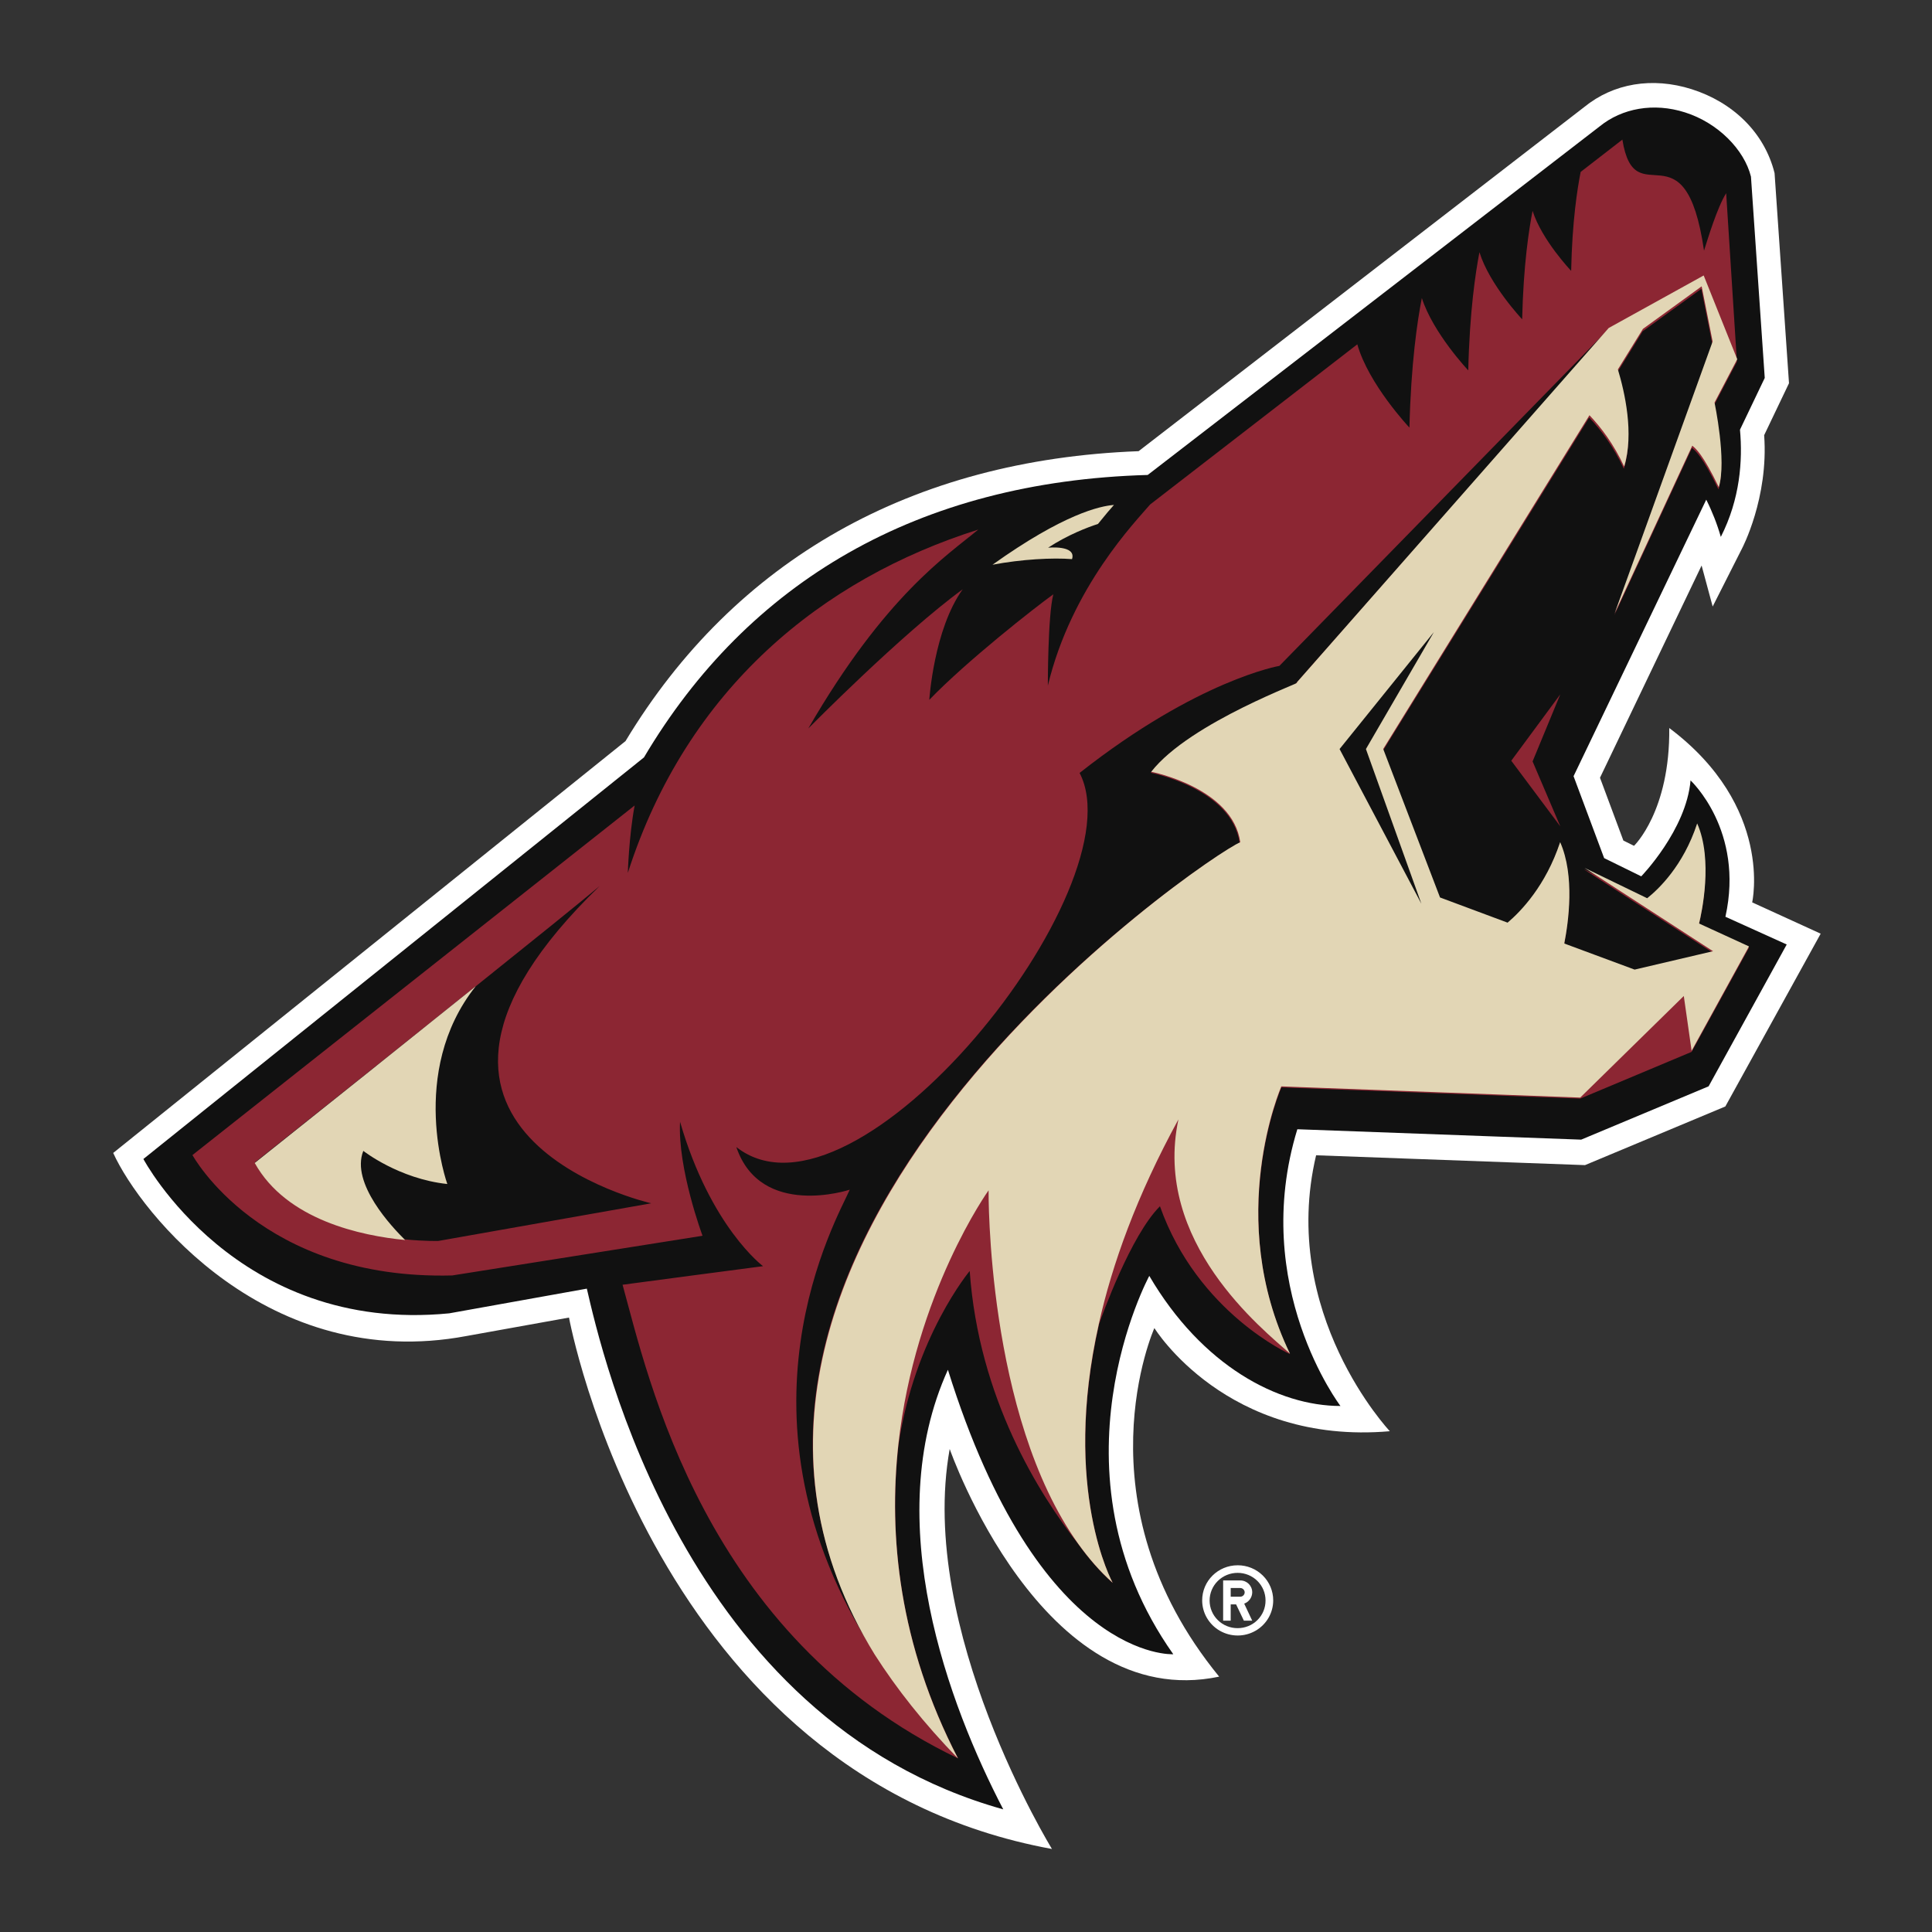
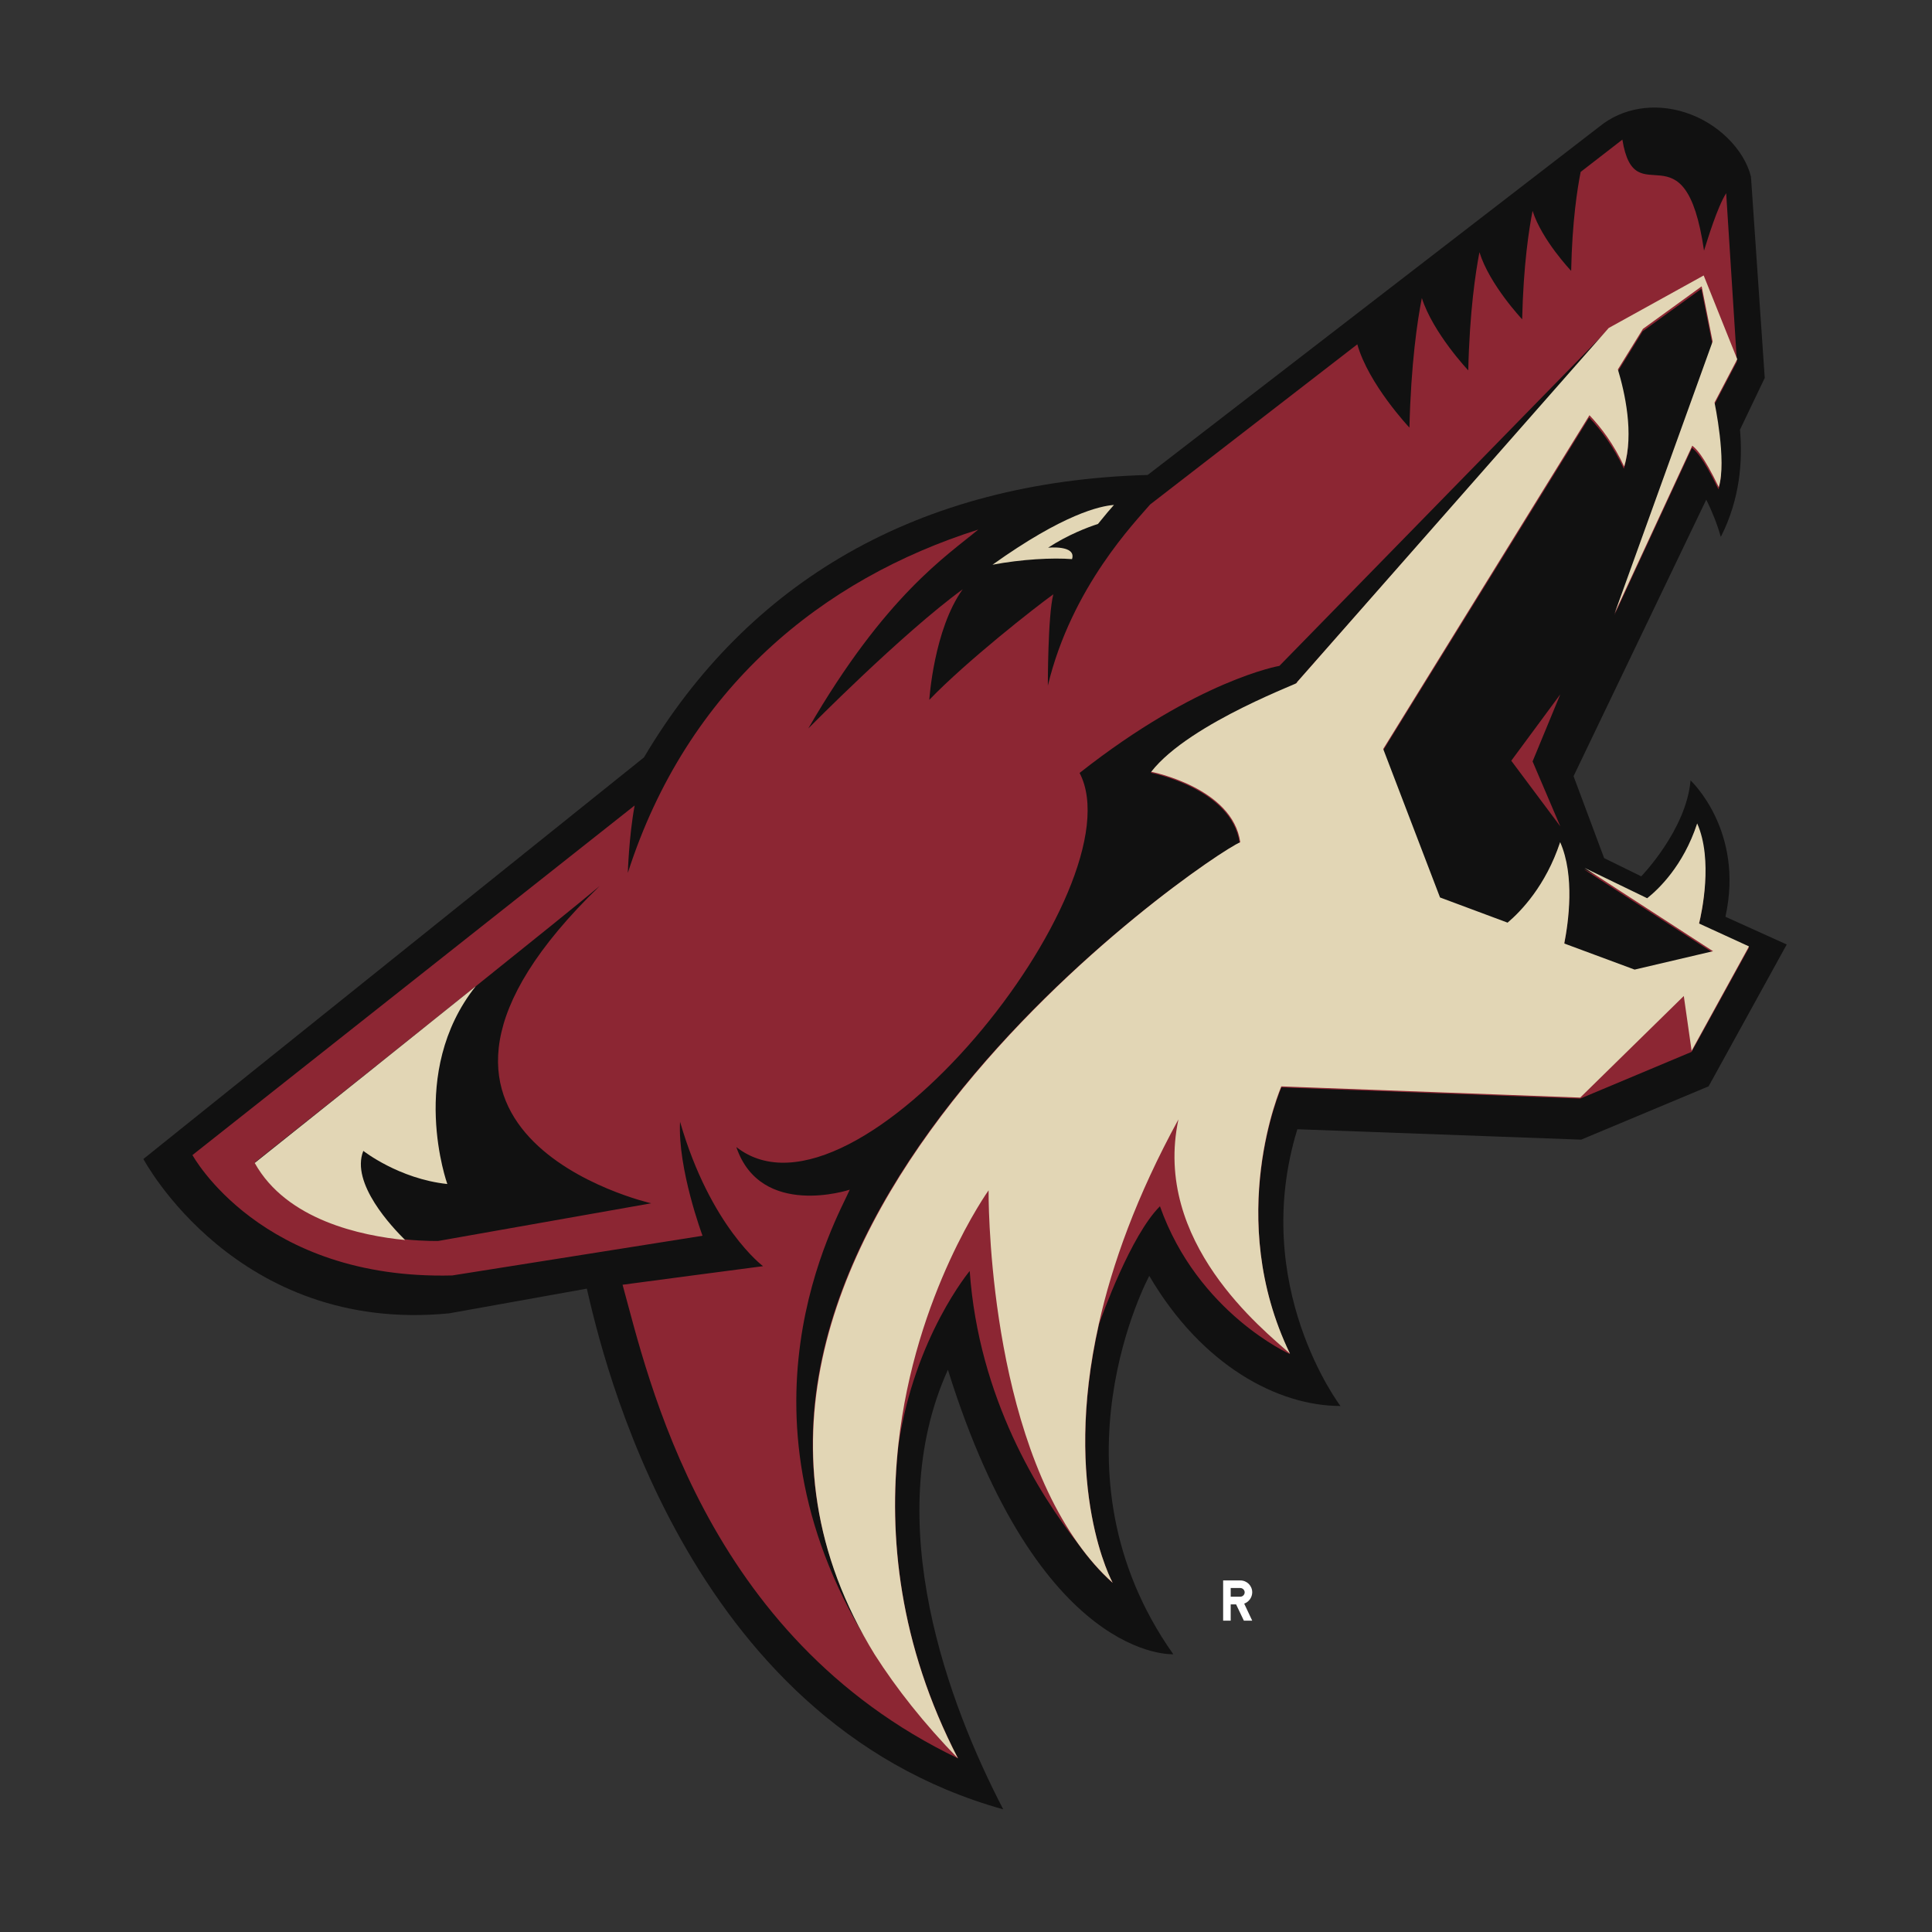
<svg xmlns="http://www.w3.org/2000/svg" xmlns:xlink="http://www.w3.org/1999/xlink" width="1024px" height="1024px" viewBox="0 0 1024 1024" version="1.1">
  <rect x="0" y="0" width="1024" height="1024" fill="#333333" stroke="none" />
  <title>arizona-coyotes</title>
  <desc>Created with Sketch.</desc>
  <defs>
    <rect id="path-1" x="0" y="0" width="1024" height="1024" rx="8" />
  </defs>
  <g id="Page-1" stroke="none" stroke-width="1" fill="none" fill-rule="evenodd">
    <g id="nhl-logos" transform="translate(-1099, 0)">
      <g id="row-1">
        <g id="arizona-coyotes" transform="translate(1099, 0)">
          <mask id="mask-2" fill="white">
            <use xlink:href="#path-1" />
          </mask>
          <rect stroke="#979797" stroke-width="0.01" x="0.005" y="0.005" width="1023.99" height="1023.99" rx="8" />
          <g mask="url(#mask-2)">
            <g transform="translate(60, 44)">
              <g id="Group" stroke-width="1" fill="none" fill-rule="evenodd" transform="translate(577, 785)">
-                 <path d="M18.999,0.632 C8.542,0.632 0.176,8.963 0.176,19.243 C0.176,25.893 3.765,32.037 9.59,35.362 C15.415,38.686 22.591,38.685 28.415,35.36 C34.239,32.034 37.826,25.889 37.826,19.239 C37.836,14.3 35.856,9.56 32.324,6.067 C28.792,2.575 23.998,0.617 19.003,0.628 L18.999,0.632 Z M18.999,33.957 C15.055,33.98 11.265,32.445 8.471,29.694 C5.677,26.942 4.11,23.201 4.117,19.302 C4.119,15.405 5.69,11.67 8.482,8.92 C11.274,6.171 15.058,4.633 18.999,4.647 C22.923,4.648 26.686,6.193 29.456,8.942 C32.226,11.691 33.775,15.418 33.761,19.298 C33.787,23.182 32.242,26.914 29.47,29.666 C26.699,32.418 22.93,33.962 19.003,33.953 L18.999,33.957 Z" id="Shape" fill="#FFFFFF" fill-rule="nonzero" />
                <path d="M26.707,14.989 C26.707,11.445 23.9,8.665 20.371,8.665 L11.29,8.665 L11.29,29.993 L15.295,29.993 L15.295,21.368 L18.158,21.368 L22.282,29.993 L26.703,29.993 L22.456,20.96 C24.983,20.026 26.67,17.656 26.707,14.989 Z M20.375,17.295 L15.299,17.295 L15.299,12.684 L20.375,12.684 C21.628,12.684 22.706,13.742 22.706,14.985 C22.683,16.249 21.653,17.268 20.375,17.291 L20.375,17.295 Z" id="Shape" fill="#FFFFFF" fill-rule="nonzero" />
              </g>
-               <path d="M868.691,434.277 C868.691,434.277 880.261,383.566 824.743,341.864 C825.215,385.995 806.061,404.299 806.061,404.299 L800.425,401.516 L788.028,368.225 L841.886,255.736 C844.55,265.629 847.75,277.471 847.75,277.471 L863.295,246.735 C863.295,246.735 877.471,219.957 875.039,186.666 L888.207,159.121 L880.556,47.755 C875.165,26.075 858.254,10.141 836.604,3.27 C815.785,-3.305 795.143,0.126 779.665,12.743 L543.482,195.136 C423.251,199.636 329.479,252.717 271.536,348.793 L0,567.087 C14.471,599.014 82.213,683.841 187.253,664.114 L241.579,654.339 C241.579,654.339 286.062,897.324 497.57,936 C497.57,936 426.041,819.839 443.362,723.991 C443.362,723.991 492.174,864.387 586.182,844.656 C510.443,752.133 551.845,659.901 551.845,659.901 C551.845,659.901 590.106,722.1 676.641,714.574 C676.641,714.574 617.745,652.142 637.561,568.321 L780.086,573.537 L854.468,542.447 L905,450.867 L868.699,434.281 L868.691,434.277 Z" id="Shape" fill="#FFFFFF" fill-rule="nonzero" />
              <path d="M836.026,369.651 C833.771,395.892 809.896,420.475 809.896,420.475 L790.23,410.821 L774.02,367.398 L844.345,220.834 C847.529,227.158 850.115,233.764 852.07,240.567 C862.285,220.481 863.712,200.159 862.226,183.752 L875.35,156.316 L868.047,49.629 C864.484,35.294 850.525,21.076 833.062,15.565 C816.548,10.298 799.74,13.313 787.802,23.034 L548.308,207.737 C426.488,211.177 336.5,264.316 281.316,357.442 L16,570.289 C16,570.289 65.185,663.172 178.098,652.095 L251.033,639.006 C258.876,672.771 302.591,867.788 471.751,915 C443.123,860.025 406.053,762.222 442.41,682.008 C490.819,837.097 561.857,832.774 561.857,832.774 C493.195,735.56 549.147,632.245 549.147,632.245 C577.121,679.991 617.514,701.201 650.474,701.201 C650.474,701.201 602.128,637.697 627.615,554.523 L778.063,560.034 L845.599,531.772 L887,456.598 L854.509,441.905 C864.662,396.112 836.026,369.639 836.026,369.639 L836.026,369.651 Z" id="Shape" fill="#111111" fill-rule="nonzero" />
              <path d="M840.263,446.199 L840.381,446.199 C841.746,440.686 847.909,412.544 839.374,393.287 C831.964,415.862 818.686,428.247 812.877,432.866 L779.682,416.81 L779.855,416.987 L847.779,460.895 L806.285,470.614 L806.167,470.614 L769.067,456.869 L769.185,456.869 L768.949,456.751 C771.151,445.554 774.644,420.961 766.758,403.124 C759.112,426.297 746.011,439.747 738.9,445.731 L703.097,432.454 L672.986,353.884 L782.294,177.303 C788.516,183.821 795.218,192.707 800.669,204.443 C806.057,187.08 800.905,164.8 797.349,153.068 L810.627,131.617 L841.746,109.1 L847.555,138.313 L795.631,282.124 L836.77,193.426 C838.54,194.842 842.34,197.806 850.811,215.345 C855.138,201.478 848.562,170.603 848.562,170.603 L860.597,147.674 L854.906,58.386 C850.163,65.967 845.242,82.322 843.17,88.841 C833.148,20.108 806.474,71.125 799.894,30 L777.782,47.126 C776.064,55.776 773.279,73.193 772.748,99.566 C772.748,99.566 757.212,83.27 752.296,67.748 C750.396,77.412 747.431,96.488 746.778,125.228 C746.778,125.228 729.472,106.918 724.135,89.674 C722.063,100.459 718.92,121.257 718.208,152.305 C718.208,152.305 699.597,132.631 693.607,113.972 C691.235,125.877 687.857,148.688 687.027,182.642 C687.027,182.642 665.332,159.649 659.405,138.497 L549.562,223.409 C542.27,232.058 507.95,266.959 495.384,319.4 C495.384,319.4 495.325,282.364 498.287,270.989 C488.623,277.921 452.349,306.362 432.55,326.925 C432.55,326.925 434.917,289.598 450.268,268.328 C417.844,291.969 368.413,342.097 368.413,342.097 C409.317,271.406 442.091,250.372 458.512,236.682 C375.902,262.808 304.178,320.76 272.761,418.646 C272.761,418.646 273.351,399.094 276.379,382.915 L42,568.205 C42,568.205 78.098,634.571 179.697,632.015 L312.359,610.981 C312.359,610.981 299.136,575.557 300.442,550.552 C316.567,606.365 344.425,627.101 344.425,627.101 C344.425,627.101 269.972,636.883 269.972,636.942 C283.49,685.828 313.071,823.356 447.802,888 C416.444,827.492 410.933,770.02 416.208,721.908 C424.742,664.546 453.965,629.649 453.965,629.649 C458.708,696.958 490.661,747.857 511.522,774.403 C516.977,781.991 522.967,788.982 529.779,795.025 C529.779,795.025 502.629,745.958 522.487,657.968 C524.206,652.995 539.321,610.804 554.793,595.337 C574.828,651.929 623.732,673.734 623.732,673.734 C588.818,601.561 619.17,532.352 619.17,532.352 C619.17,532.352 776.307,538.218 777.554,538.277 L836.59,513.508 L867,458.284 L840.263,446.191 L840.263,446.199 Z" id="Shape" fill="#8C2633" fill-rule="nonzero" />
              <path d="M626.641,318.512 L792,131 L618.105,308.933 C618.105,308.933 574.877,316.267 512.212,365.673 C543.545,425.908 393.701,613.777 330.269,563.955 C343.238,602.18 390.384,586.558 390.384,586.558 C384.104,601.175 322.516,706.674 403.47,832 C271.519,618.693 580.147,409.457 597.026,402.771 C592.998,373.894 549.88,365.551 549.88,365.551 C570.252,339.223 633.035,316.973 626.637,318.516 L626.641,318.512 Z M257.835,425.617 C247.944,433.956 221.649,455.142 192.089,478.809 C153.109,509.995 114.08,541.119 75,572.18 C91.875,602.411 131.499,610.64 154.657,612.894 C165.26,613.954 172.365,613.719 172.365,613.719 L285.132,593.774 C285.139,593.774 122.327,556.739 257.835,425.617 Z" id="Shape" fill="#111111" fill-rule="nonzero" />
              <polygon id="Shape" fill="#8C2633" fill-rule="nonzero" points="741.004 359.204 767 394 752.302 359.564 766.996 324 741 359.208" />
              <path d="M840.432,445.434 L840.55,445.434 C841.915,439.854 848.079,411.721 839.543,392.43 C832.131,415.045 818.851,427.451 813.041,432.079 L779.841,415.994 L780.014,416.112 L847.949,460.156 L806.448,469.892 L806.33,469.892 L769.223,456.123 L769.341,456.123 L769.105,456.005 C771.308,444.788 774.801,420.153 766.914,402.348 C759.267,425.439 746.164,438.975 739.052,445.025 L703.243,431.673 L673.126,352.963 L782.452,176.075 C788.676,182.605 795.379,191.506 800.831,203.262 C806.22,185.87 801.067,163.55 797.511,151.798 L810.791,130.31 L841.915,107.754 L847.725,137.017 L795.792,281.078 L836.938,192.226 C838.709,193.644 842.509,196.614 850.982,214.183 C855.309,200.292 848.732,169.364 848.732,169.364 L860.769,146.394 L842.989,102 L792.653,129.837 L627.129,317.938 C633.475,316.335 570.688,338.655 550.178,365.066 C550.178,365.066 593.339,373.435 597.371,402.403 C580.535,409.11 271.6,618.995 403.635,832.98 C415.133,850.967 429.598,869.371 447.74,888 C416.376,827.399 410.865,769.822 416.14,721.627 C424.972,641.322 463.974,586.892 463.974,586.892 C463.974,586.892 462.735,706.078 511.466,774.218 C516.922,781.819 522.913,788.822 529.727,794.875 C529.727,794.875 502.572,745.723 522.433,657.58 C529.435,626.242 542.358,589.976 564.591,549.311 C550.776,614.312 609.357,660.613 623.699,673.432 C588.78,601.134 619.136,531.805 619.136,531.805 C619.136,531.805 776.3,537.681 777.547,537.74 L832.446,483.901 L836.592,512.928 L867,457.612 L840.44,445.434 L840.432,445.434 Z M75,572.399 C91.895,602.725 131.559,610.98 154.737,613.241 C148.041,606.648 125.69,583.202 132.566,565.987 C132.566,565.987 151.42,580.827 177.088,583.553 C177.088,583.553 155.807,524.436 192.146,478.73 C153.154,510.024 114.106,541.247 75,572.399 Z M508.197,252.347 C510.628,244.746 495.511,246.294 495.511,246.294 C505.943,239.468 516.556,235.431 521.946,233.71 C525.683,229.079 528.83,225.341 530.427,223.62 C523.016,224.211 503.807,228.37 466.044,255.317 C481.393,252.402 498.052,251.516 508.189,252.347 L508.197,252.347 Z" id="Shape" fill="#E2D6B5" fill-rule="nonzero" />
-               <polygon id="Shape" fill="#111111" fill-rule="nonzero" points="700 291 650 353.005 693.362 435 663.969 353.005 699.992 291" />
            </g>
          </g>
        </g>
      </g>
    </g>
  </g>
</svg>